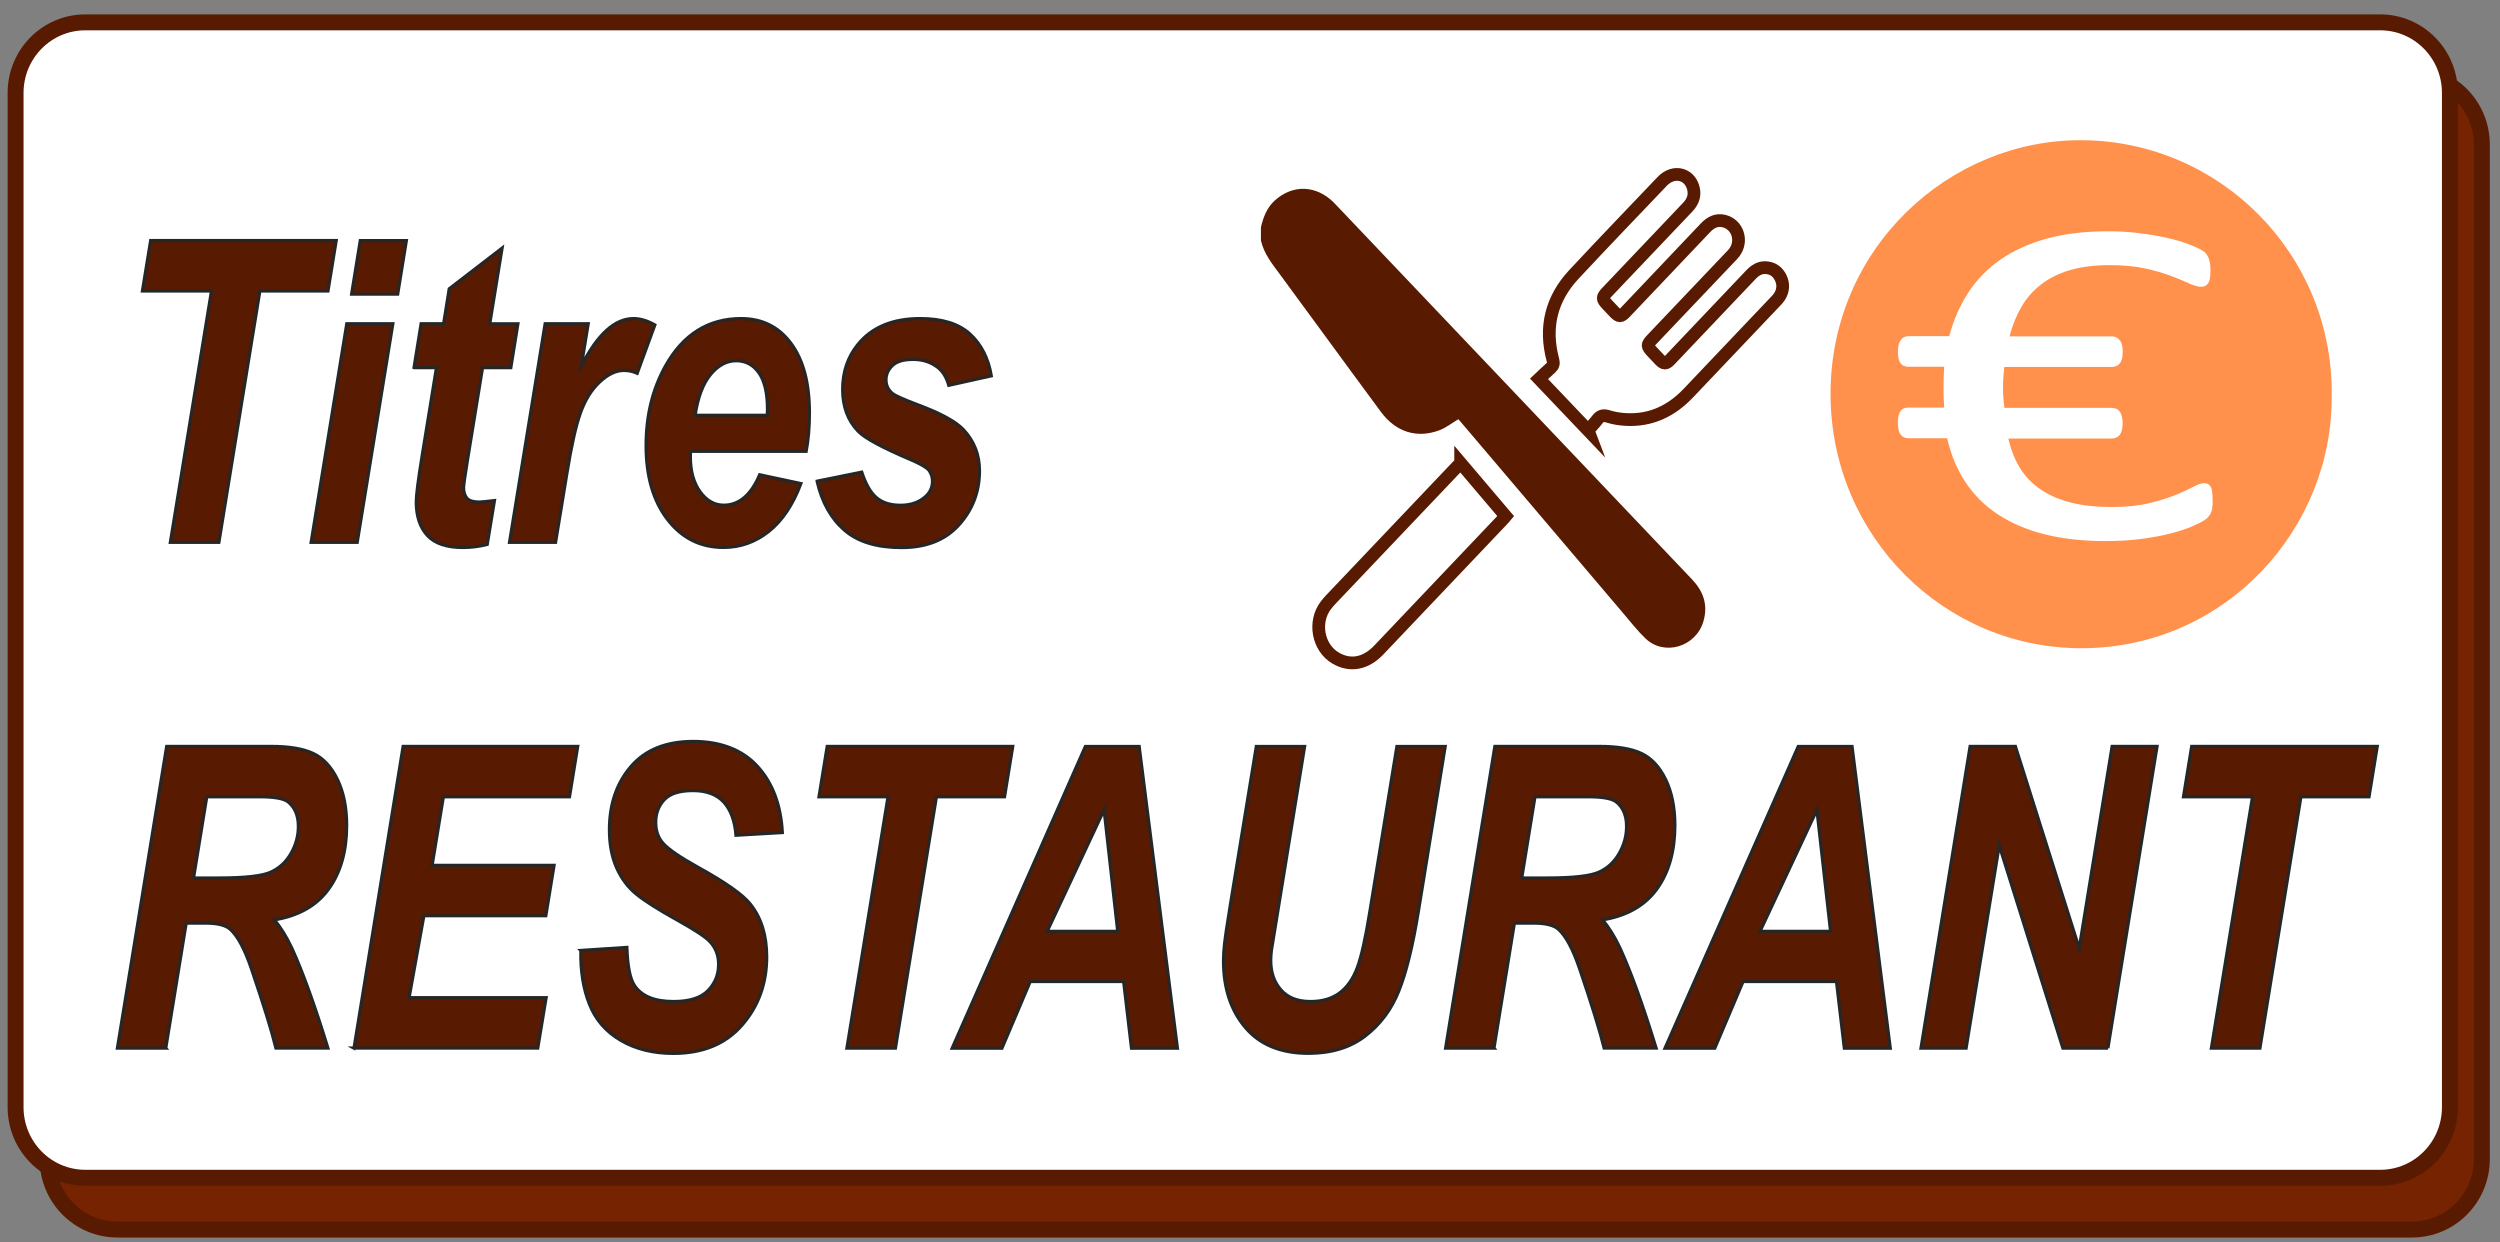
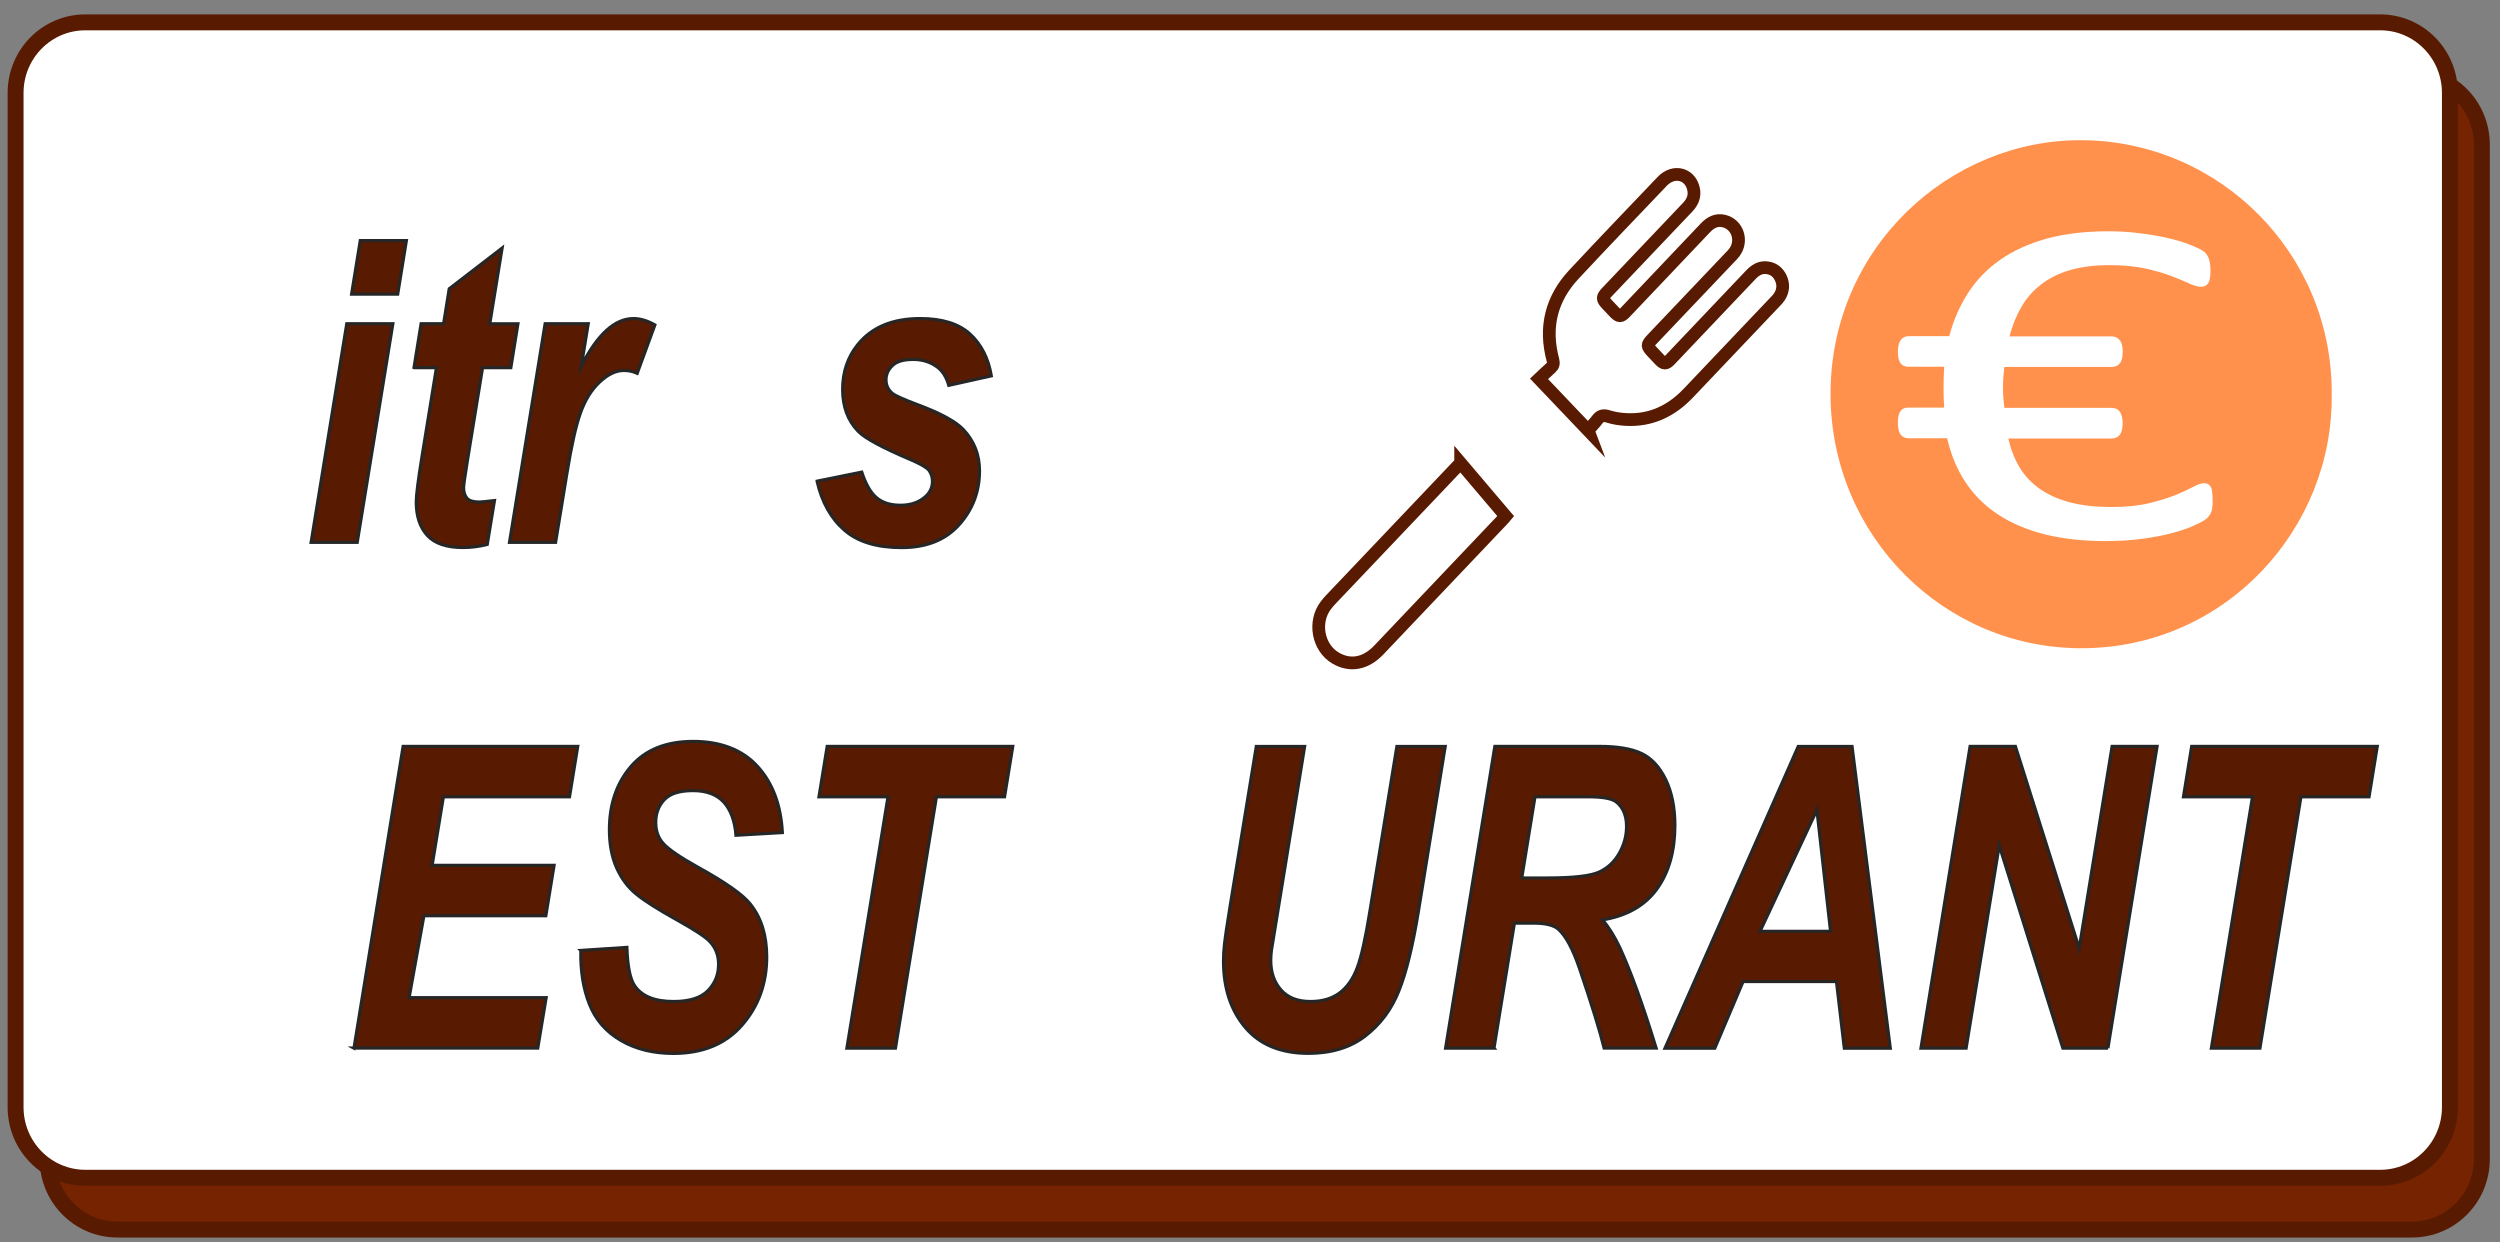
<svg xmlns="http://www.w3.org/2000/svg" width="157" height="78" viewBox="0 0 157 78" fill="none">
  <rect x="0" y="0" width="157" height="78" fill="#808080" stroke="none" />
  <path d="M7.362 4.655H151.485C153.897 4.655 155.861 6.634 155.861 9.087V72.783C155.861 75.236 153.897 77.215 151.485 77.215H7.362C4.95 77.215 2.986 75.236 2.986 72.783V9.087C2.986 6.634 4.95 4.655 7.362 4.655Z" fill="#752300" stroke="#581A00" />
  <path d="M5.355 1.404H149.479C151.89 1.404 153.854 3.382 153.854 5.835V69.532C153.854 71.985 151.89 73.963 149.479 73.963H5.355C2.943 73.963 0.979 71.985 0.979 69.532V5.835C0.979 3.382 2.943 1.404 5.355 1.404Z" fill="white" stroke="#581A00" />
-   <path d="M79.186 14.273C79.336 13.631 79.567 13.036 80.056 12.591C81.189 11.569 82.653 11.619 83.763 12.719C83.813 12.765 83.858 12.816 83.903 12.866C91.349 20.703 98.798 28.54 106.248 36.373C106.964 37.124 107.281 37.972 106.973 39.026C106.502 40.626 104.512 41.226 103.334 40.094C102.822 39.604 102.378 39.031 101.916 38.486C98.522 34.489 95.128 30.493 91.734 26.496C91.675 26.427 91.616 26.363 91.584 26.327C91.176 26.57 90.805 26.867 90.388 27.023C88.965 27.55 87.655 27.124 86.726 25.873C85.471 24.177 84.225 22.472 82.974 20.767C82.109 19.589 81.248 18.412 80.382 17.234C79.897 16.578 79.376 15.941 79.186 15.102V14.264V14.273Z" fill="#581A00" />
  <path d="M99.737 27.032C98.695 25.937 97.711 24.906 96.651 23.792C96.891 23.567 97.136 23.329 97.394 23.1C97.548 22.962 97.58 22.825 97.525 22.614C96.968 20.552 97.426 18.751 98.84 17.234C100.675 15.267 102.537 13.329 104.391 11.386C105.084 10.661 106.09 10.881 106.339 11.803C106.466 12.275 106.312 12.669 105.995 13.003C105.401 13.627 104.808 14.255 104.214 14.878C103.122 16.028 102.025 17.179 100.933 18.329C100.602 18.677 100.602 18.769 100.933 19.122C101.087 19.287 101.246 19.452 101.4 19.617C101.676 19.901 101.79 19.901 102.061 19.617C102.877 18.764 103.688 17.907 104.499 17.05C105.365 16.138 106.235 15.226 107.1 14.309C107.422 13.97 107.794 13.769 108.261 13.883C109.122 14.089 109.466 15.13 108.913 15.859C108.831 15.969 108.732 16.065 108.641 16.161C107.014 17.871 105.392 19.58 103.765 21.29C103.416 21.656 103.416 21.73 103.774 22.11C103.928 22.275 104.083 22.44 104.241 22.605C104.495 22.866 104.622 22.866 104.88 22.596C105.166 22.303 105.442 22.005 105.723 21.707C107.128 20.226 108.537 18.751 109.942 17.266C110.2 16.991 110.49 16.794 110.871 16.807C111.301 16.826 111.632 17.037 111.827 17.444C112.022 17.852 111.99 18.256 111.75 18.631C111.677 18.746 111.582 18.847 111.487 18.943C109.665 20.859 107.848 22.775 106.026 24.69C104.948 25.822 103.666 26.423 102.129 26.345C101.749 26.327 101.355 26.267 100.992 26.152C100.697 26.061 100.503 26.097 100.312 26.349C100.136 26.583 99.927 26.794 99.732 27.019L99.737 27.032Z" stroke="#581A00" stroke-width="0.8" stroke-miterlimit="10" />
  <path d="M91.729 29.081C92.681 30.204 93.614 31.299 94.557 32.413C94.484 32.5 94.43 32.569 94.366 32.633C91.774 35.365 89.178 38.092 86.586 40.823C85.766 41.685 84.791 41.864 83.876 41.327C82.766 40.676 82.467 39.054 83.264 38.014C83.355 37.895 83.45 37.785 83.55 37.675C86.205 34.879 88.861 32.083 91.521 29.287C91.575 29.232 91.634 29.177 91.729 29.086V29.081Z" stroke="#581A00" stroke-width="0.8" stroke-miterlimit="10" />
-   <path d="M13.742 34.058H10.697L13.28 18.274H8.943L9.46 15.107H21.115L20.598 18.274H16.321L13.747 34.058H13.742Z" fill="#581A00" stroke="#262626" stroke-width="0.2" stroke-miterlimit="10" />
  <path d="M21.777 20.331H24.672L22.434 34.058H19.538L21.777 20.331ZM22.624 15.111H25.52L24.976 18.471H22.08L22.624 15.111Z" fill="#581A00" stroke="#262626" stroke-width="0.2" stroke-miterlimit="10" />
  <path d="M26 23.086L26.444 20.331H27.858L28.211 18.136L31.533 15.579L30.758 20.336H32.525L32.081 23.09H30.305L29.367 28.842C29.199 29.887 29.113 30.478 29.113 30.625C29.113 30.909 29.186 31.129 29.326 31.29C29.467 31.45 29.725 31.528 30.092 31.528C30.219 31.528 30.541 31.496 31.053 31.436L30.599 34.191C30.101 34.319 29.589 34.383 29.068 34.383C28.044 34.383 27.301 34.131 26.838 33.627C26.376 33.123 26.14 32.422 26.14 31.528C26.14 31.106 26.263 30.13 26.512 28.608L27.409 23.09H26.009L26 23.086Z" fill="#581A00" stroke="#262626" stroke-width="0.2" stroke-miterlimit="10" />
  <path d="M34.234 20.331H36.94L36.504 22.994C37.515 21.005 38.607 20.006 39.785 20.006C40.202 20.006 40.651 20.139 41.127 20.405L40.016 23.443C39.754 23.324 39.477 23.265 39.178 23.265C38.68 23.265 38.172 23.507 37.66 23.989C37.143 24.47 36.745 25.116 36.455 25.923C36.165 26.729 35.879 28.008 35.598 29.754L34.891 34.058H31.996L34.234 20.331Z" fill="#581A00" stroke="#262626" stroke-width="0.2" stroke-miterlimit="10" />
-   <path d="M50.629 28.343H43.365C43.356 28.489 43.356 28.599 43.356 28.677C43.356 29.589 43.56 30.327 43.968 30.886C44.376 31.445 44.87 31.725 45.454 31.725C46.415 31.725 47.167 31.088 47.706 29.814L50.298 30.368C49.795 31.702 49.12 32.706 48.277 33.375C47.434 34.044 46.487 34.379 45.436 34.379C43.995 34.379 42.826 33.797 41.924 32.628C41.022 31.459 40.574 29.915 40.574 27.994C40.574 26.074 40.982 24.442 41.793 22.98C42.903 21 44.484 20.006 46.546 20.006C47.856 20.006 48.903 20.524 49.673 21.564C50.448 22.605 50.833 24.057 50.833 25.927C50.833 26.826 50.765 27.628 50.629 28.343ZM48.187 26.078C48.191 25.913 48.196 25.79 48.196 25.703C48.196 24.685 48.019 23.924 47.661 23.416C47.303 22.907 46.827 22.655 46.229 22.655C45.631 22.655 45.096 22.944 44.62 23.521C44.145 24.099 43.823 24.951 43.655 26.078H48.187Z" fill="#581A00" stroke="#262626" stroke-width="0.2" stroke-miterlimit="10" />
  <path d="M51.313 30.217L54.118 29.649C54.367 30.405 54.675 30.946 55.047 31.258C55.419 31.574 55.922 31.73 56.56 31.73C57.199 31.73 57.748 31.542 58.147 31.161C58.423 30.905 58.559 30.588 58.559 30.217C58.559 29.97 58.486 29.745 58.346 29.543C58.196 29.355 57.797 29.122 57.145 28.847C55.396 28.104 54.313 27.518 53.896 27.087C53.243 26.413 52.917 25.538 52.917 24.451C52.917 23.365 53.234 22.43 53.864 21.647C54.743 20.551 56.053 20.006 57.788 20.006C59.166 20.006 60.208 20.331 60.915 20.977C61.622 21.624 62.066 22.499 62.257 23.604L59.583 24.199C59.443 23.7 59.211 23.324 58.899 23.077C58.468 22.742 57.952 22.572 57.344 22.572C56.737 22.572 56.302 22.701 56.039 22.962C55.772 23.219 55.641 23.517 55.641 23.856C55.641 24.195 55.776 24.484 56.044 24.708C56.212 24.846 56.755 25.089 57.666 25.432C59.08 25.959 60.023 26.477 60.503 26.981C61.173 27.696 61.513 28.558 61.513 29.566C61.513 30.868 61.087 31.995 60.231 32.953C59.374 33.911 58.174 34.388 56.619 34.388C55.065 34.388 53.878 34.026 53.035 33.297C52.192 32.568 51.617 31.546 51.313 30.226V30.217Z" fill="#581A00" stroke="#262626" stroke-width="0.2" stroke-miterlimit="10" />
-   <path d="M10.416 65.824H7.371L10.466 46.873H17.032C18.161 46.873 19.04 47.019 19.669 47.317C20.299 47.615 20.807 48.16 21.192 48.953C21.577 49.746 21.772 50.709 21.772 51.836C21.772 53.449 21.396 54.779 20.644 55.824C19.892 56.868 18.75 57.519 17.223 57.767C17.612 58.216 17.979 58.807 18.324 59.536C19.003 61.016 19.76 63.111 20.594 65.819H17.327C17.064 64.751 16.552 63.083 15.781 60.819C15.365 59.595 14.921 58.77 14.449 58.349C14.159 58.101 13.656 57.973 12.936 57.973H11.694L10.412 65.819L10.416 65.824ZM12.161 55.136H13.774C15.41 55.136 16.493 55.012 17.028 54.76C17.562 54.513 17.979 54.118 18.283 53.582C18.587 53.046 18.736 52.487 18.736 51.9C18.736 51.213 18.518 50.695 18.079 50.351C17.812 50.145 17.227 50.039 16.334 50.039H12.986L12.156 55.131L12.161 55.136Z" fill="#581A00" stroke="#262626" stroke-width="0.2" stroke-miterlimit="10" />
  <path d="M22.23 65.824L25.316 46.873H36.282L35.766 50.039H27.845L27.138 54.343H34.796L34.279 57.51H26.621L25.692 62.652H34.298L33.772 65.819H22.221L22.23 65.824Z" fill="#581A00" stroke="#262626" stroke-width="0.2" stroke-miterlimit="10" />
  <path d="M36.472 59.687L39.368 59.495C39.409 60.677 39.567 61.47 39.844 61.887C40.288 62.561 41.108 62.895 42.304 62.895C43.301 62.895 44.022 62.666 44.461 62.212C44.905 61.754 45.127 61.204 45.127 60.558C45.127 59.999 44.946 59.522 44.584 59.137C44.33 58.853 43.627 58.39 42.481 57.753C41.334 57.116 40.496 56.584 39.971 56.158C39.44 55.732 39.028 55.177 38.724 54.499C38.421 53.816 38.271 53.023 38.271 52.107C38.271 50.512 38.72 49.192 39.622 48.138C40.523 47.088 41.828 46.561 43.537 46.561C45.245 46.561 46.614 47.084 47.565 48.124C48.517 49.164 49.038 50.553 49.133 52.285L46.219 52.455C46.147 51.552 45.889 50.855 45.454 50.374C45.014 49.893 44.371 49.65 43.519 49.65C42.667 49.65 42.078 49.838 41.72 50.218C41.362 50.599 41.18 51.075 41.18 51.653C41.18 52.194 41.343 52.643 41.674 52.996C42.005 53.358 42.735 53.853 43.863 54.481C45.562 55.42 46.645 56.181 47.112 56.768C47.805 57.629 48.15 58.739 48.15 60.09C48.15 61.763 47.633 63.189 46.6 64.376C45.567 65.563 44.13 66.154 42.286 66.154C41.013 66.154 39.912 65.879 38.983 65.334C38.049 64.788 37.392 64.027 37.011 63.051C36.626 62.08 36.45 60.957 36.477 59.692L36.472 59.687Z" fill="#581A00" stroke="#262626" stroke-width="0.2" stroke-miterlimit="10" />
  <path d="M56.23 65.824H53.184L55.767 50.039H51.431L51.947 46.873H63.602L63.086 50.039H58.808L56.234 65.824H56.23Z" fill="#581A00" stroke="#262626" stroke-width="0.2" stroke-miterlimit="10" />
-   <path d="M70.563 61.639H64.699L62.923 65.828H59.796L68.161 46.877H71.541L73.943 65.828H71.057L70.563 61.639ZM70.191 58.486L69.335 50.86L65.764 58.486H70.191Z" fill="#581A00" stroke="#262626" stroke-width="0.2" stroke-miterlimit="10" />
  <path d="M78.896 46.877H81.932L80.256 57.166L79.843 59.701C79.816 59.916 79.803 60.118 79.803 60.31C79.803 61.062 80.016 61.681 80.442 62.166C80.868 62.652 81.488 62.895 82.304 62.895C83.038 62.895 83.641 62.716 84.121 62.363C84.597 62.011 84.968 61.483 85.231 60.787C85.494 60.09 85.761 58.903 86.029 57.23L87.724 46.877H90.76L89.074 57.244C88.716 59.426 88.308 61.089 87.841 62.244C87.379 63.399 86.677 64.339 85.734 65.063C84.792 65.787 83.6 66.149 82.163 66.149C80.442 66.149 79.123 65.608 78.207 64.527C77.292 63.445 76.835 62.056 76.835 60.356C76.835 60.003 76.857 59.618 76.907 59.206C76.934 58.931 77.052 58.147 77.26 56.855L78.896 46.877Z" fill="#581A00" stroke="#262626" stroke-width="0.2" stroke-miterlimit="10" />
  <path d="M93.827 65.824H90.782L93.877 46.873H100.443C101.572 46.873 102.451 47.019 103.081 47.317C103.711 47.615 104.218 48.16 104.603 48.953C104.988 49.746 105.183 50.709 105.183 51.836C105.183 53.449 104.807 54.779 104.055 55.824C103.303 56.868 102.161 57.519 100.634 57.767C101.023 58.216 101.39 58.807 101.735 59.536C102.415 61.016 103.171 63.111 104.005 65.819H100.738C100.475 64.751 99.963 63.083 99.193 60.819C98.776 59.595 98.332 58.77 97.86 58.349C97.57 58.101 97.067 57.973 96.347 57.973H95.105L93.823 65.819L93.827 65.824ZM95.572 55.136H97.185C98.821 55.136 99.904 55.012 100.439 54.76C100.974 54.513 101.39 54.118 101.694 53.582C101.998 53.046 102.147 52.487 102.147 51.9C102.147 51.213 101.93 50.695 101.49 50.351C101.223 50.145 100.638 50.039 99.746 50.039H96.397L95.567 55.131L95.572 55.136Z" fill="#581A00" stroke="#262626" stroke-width="0.2" stroke-miterlimit="10" />
  <path d="M115.329 61.639H109.466L107.689 65.828H104.562L112.928 46.877H116.308L118.71 65.828H115.823L115.329 61.639ZM114.958 58.486L114.101 50.86L110.53 58.486H114.958Z" fill="#581A00" stroke="#262626" stroke-width="0.2" stroke-miterlimit="10" />
  <path d="M132.386 65.824H129.549L125.552 53.092L123.472 65.824H120.636L123.722 46.873H126.567L130.573 59.554L132.64 46.873H135.463L132.377 65.824H132.386Z" fill="#581A00" stroke="#262626" stroke-width="0.2" stroke-miterlimit="10" />
  <path d="M141.919 65.824H138.874L141.457 50.039H137.121L137.637 46.873H149.292L148.776 50.039H144.498L141.924 65.824H141.919Z" fill="#581A00" stroke="#262626" stroke-width="0.2" stroke-miterlimit="10" />
  <path d="M146.429 24.764C146.552 33.156 139.804 40.672 130.773 40.709C122.086 40.741 115.008 33.673 114.958 24.823C114.908 15.625 122.394 8.732 130.782 8.805C139.419 8.883 146.488 15.932 146.434 24.764H146.429Z" fill="#FF914D" />
  <path d="M138.957 31.473C138.957 31.817 138.917 32.069 138.83 32.239C138.744 32.408 138.622 32.546 138.454 32.656C138.287 32.766 138.024 32.903 137.661 33.059C137.299 33.215 136.85 33.362 136.325 33.499C135.794 33.637 135.178 33.751 134.485 33.843C133.791 33.935 133.035 33.98 132.224 33.98C130.801 33.98 129.527 33.838 128.404 33.554C127.28 33.27 126.301 32.853 125.472 32.307C124.642 31.762 123.963 31.084 123.433 30.282C122.902 29.48 122.517 28.558 122.282 27.523H119.875C119.653 27.523 119.481 27.449 119.363 27.294C119.245 27.142 119.187 26.895 119.187 26.551C119.187 26.386 119.2 26.239 119.227 26.12C119.254 25.997 119.295 25.896 119.354 25.818C119.409 25.74 119.477 25.685 119.554 25.648C119.631 25.612 119.726 25.598 119.835 25.598H122.096C122.082 25.41 122.073 25.217 122.064 25.02C122.055 24.823 122.055 24.622 122.055 24.424C122.055 24.191 122.055 23.948 122.064 23.705C122.073 23.462 122.082 23.238 122.096 23.031H119.835C119.626 23.031 119.463 22.958 119.354 22.811C119.245 22.665 119.187 22.417 119.187 22.064C119.187 21.899 119.205 21.753 119.241 21.633C119.273 21.51 119.322 21.413 119.377 21.34C119.431 21.267 119.504 21.212 119.585 21.171C119.667 21.129 119.767 21.111 119.88 21.111H122.413C122.676 20.112 123.07 19.209 123.596 18.398C124.117 17.587 124.787 16.894 125.603 16.322C126.419 15.749 127.388 15.309 128.512 14.992C129.636 14.681 130.937 14.525 132.414 14.525C133.071 14.525 133.714 14.562 134.349 14.644C134.983 14.722 135.563 14.818 136.084 14.937C136.606 15.056 137.054 15.185 137.421 15.327C137.788 15.469 138.051 15.584 138.205 15.671C138.359 15.758 138.468 15.84 138.531 15.918C138.595 15.996 138.645 16.083 138.69 16.184C138.735 16.285 138.763 16.399 138.785 16.537C138.808 16.674 138.817 16.835 138.817 17.023C138.817 17.197 138.808 17.348 138.785 17.472C138.767 17.596 138.731 17.696 138.681 17.774C138.631 17.852 138.572 17.912 138.504 17.948C138.436 17.985 138.346 18.008 138.232 18.008C138.024 18.008 137.77 17.935 137.466 17.797C137.167 17.655 136.796 17.499 136.347 17.33C135.899 17.16 135.359 17 134.725 16.862C134.091 16.72 133.334 16.651 132.455 16.651C131.576 16.651 130.724 16.752 130.026 16.954C129.328 17.156 128.725 17.449 128.218 17.834C127.71 18.219 127.289 18.691 126.963 19.241C126.636 19.796 126.378 20.423 126.197 21.125H132.6C132.708 21.125 132.808 21.143 132.894 21.184C132.98 21.226 133.053 21.28 133.112 21.354C133.175 21.427 133.225 21.523 133.257 21.647C133.289 21.771 133.307 21.913 133.307 22.078C133.307 22.431 133.243 22.678 133.121 22.825C132.998 22.972 132.822 23.045 132.595 23.045H125.875C125.848 23.251 125.825 23.457 125.812 23.668C125.798 23.879 125.789 24.108 125.789 24.351C125.789 24.567 125.793 24.777 125.812 24.984C125.825 25.19 125.848 25.401 125.875 25.616H132.595C132.704 25.616 132.804 25.634 132.89 25.667C132.976 25.699 133.048 25.758 133.107 25.836C133.171 25.914 133.221 26.015 133.252 26.139C133.284 26.262 133.302 26.404 133.302 26.569C133.302 26.913 133.239 27.161 133.116 27.312C132.994 27.463 132.817 27.541 132.591 27.541H126.124C126.278 28.224 126.518 28.838 126.845 29.374C127.171 29.91 127.606 30.364 128.141 30.731C128.68 31.098 129.31 31.373 130.044 31.561C130.778 31.748 131.63 31.84 132.609 31.84C133.515 31.84 134.294 31.762 134.942 31.606C135.59 31.451 136.143 31.276 136.606 31.093C137.068 30.905 137.439 30.735 137.725 30.58C138.01 30.424 138.246 30.346 138.427 30.346C138.522 30.346 138.604 30.364 138.667 30.396C138.731 30.433 138.785 30.493 138.835 30.58C138.885 30.667 138.917 30.786 138.93 30.933C138.944 31.079 138.953 31.267 138.953 31.492L138.957 31.473Z" fill="white" />
</svg>